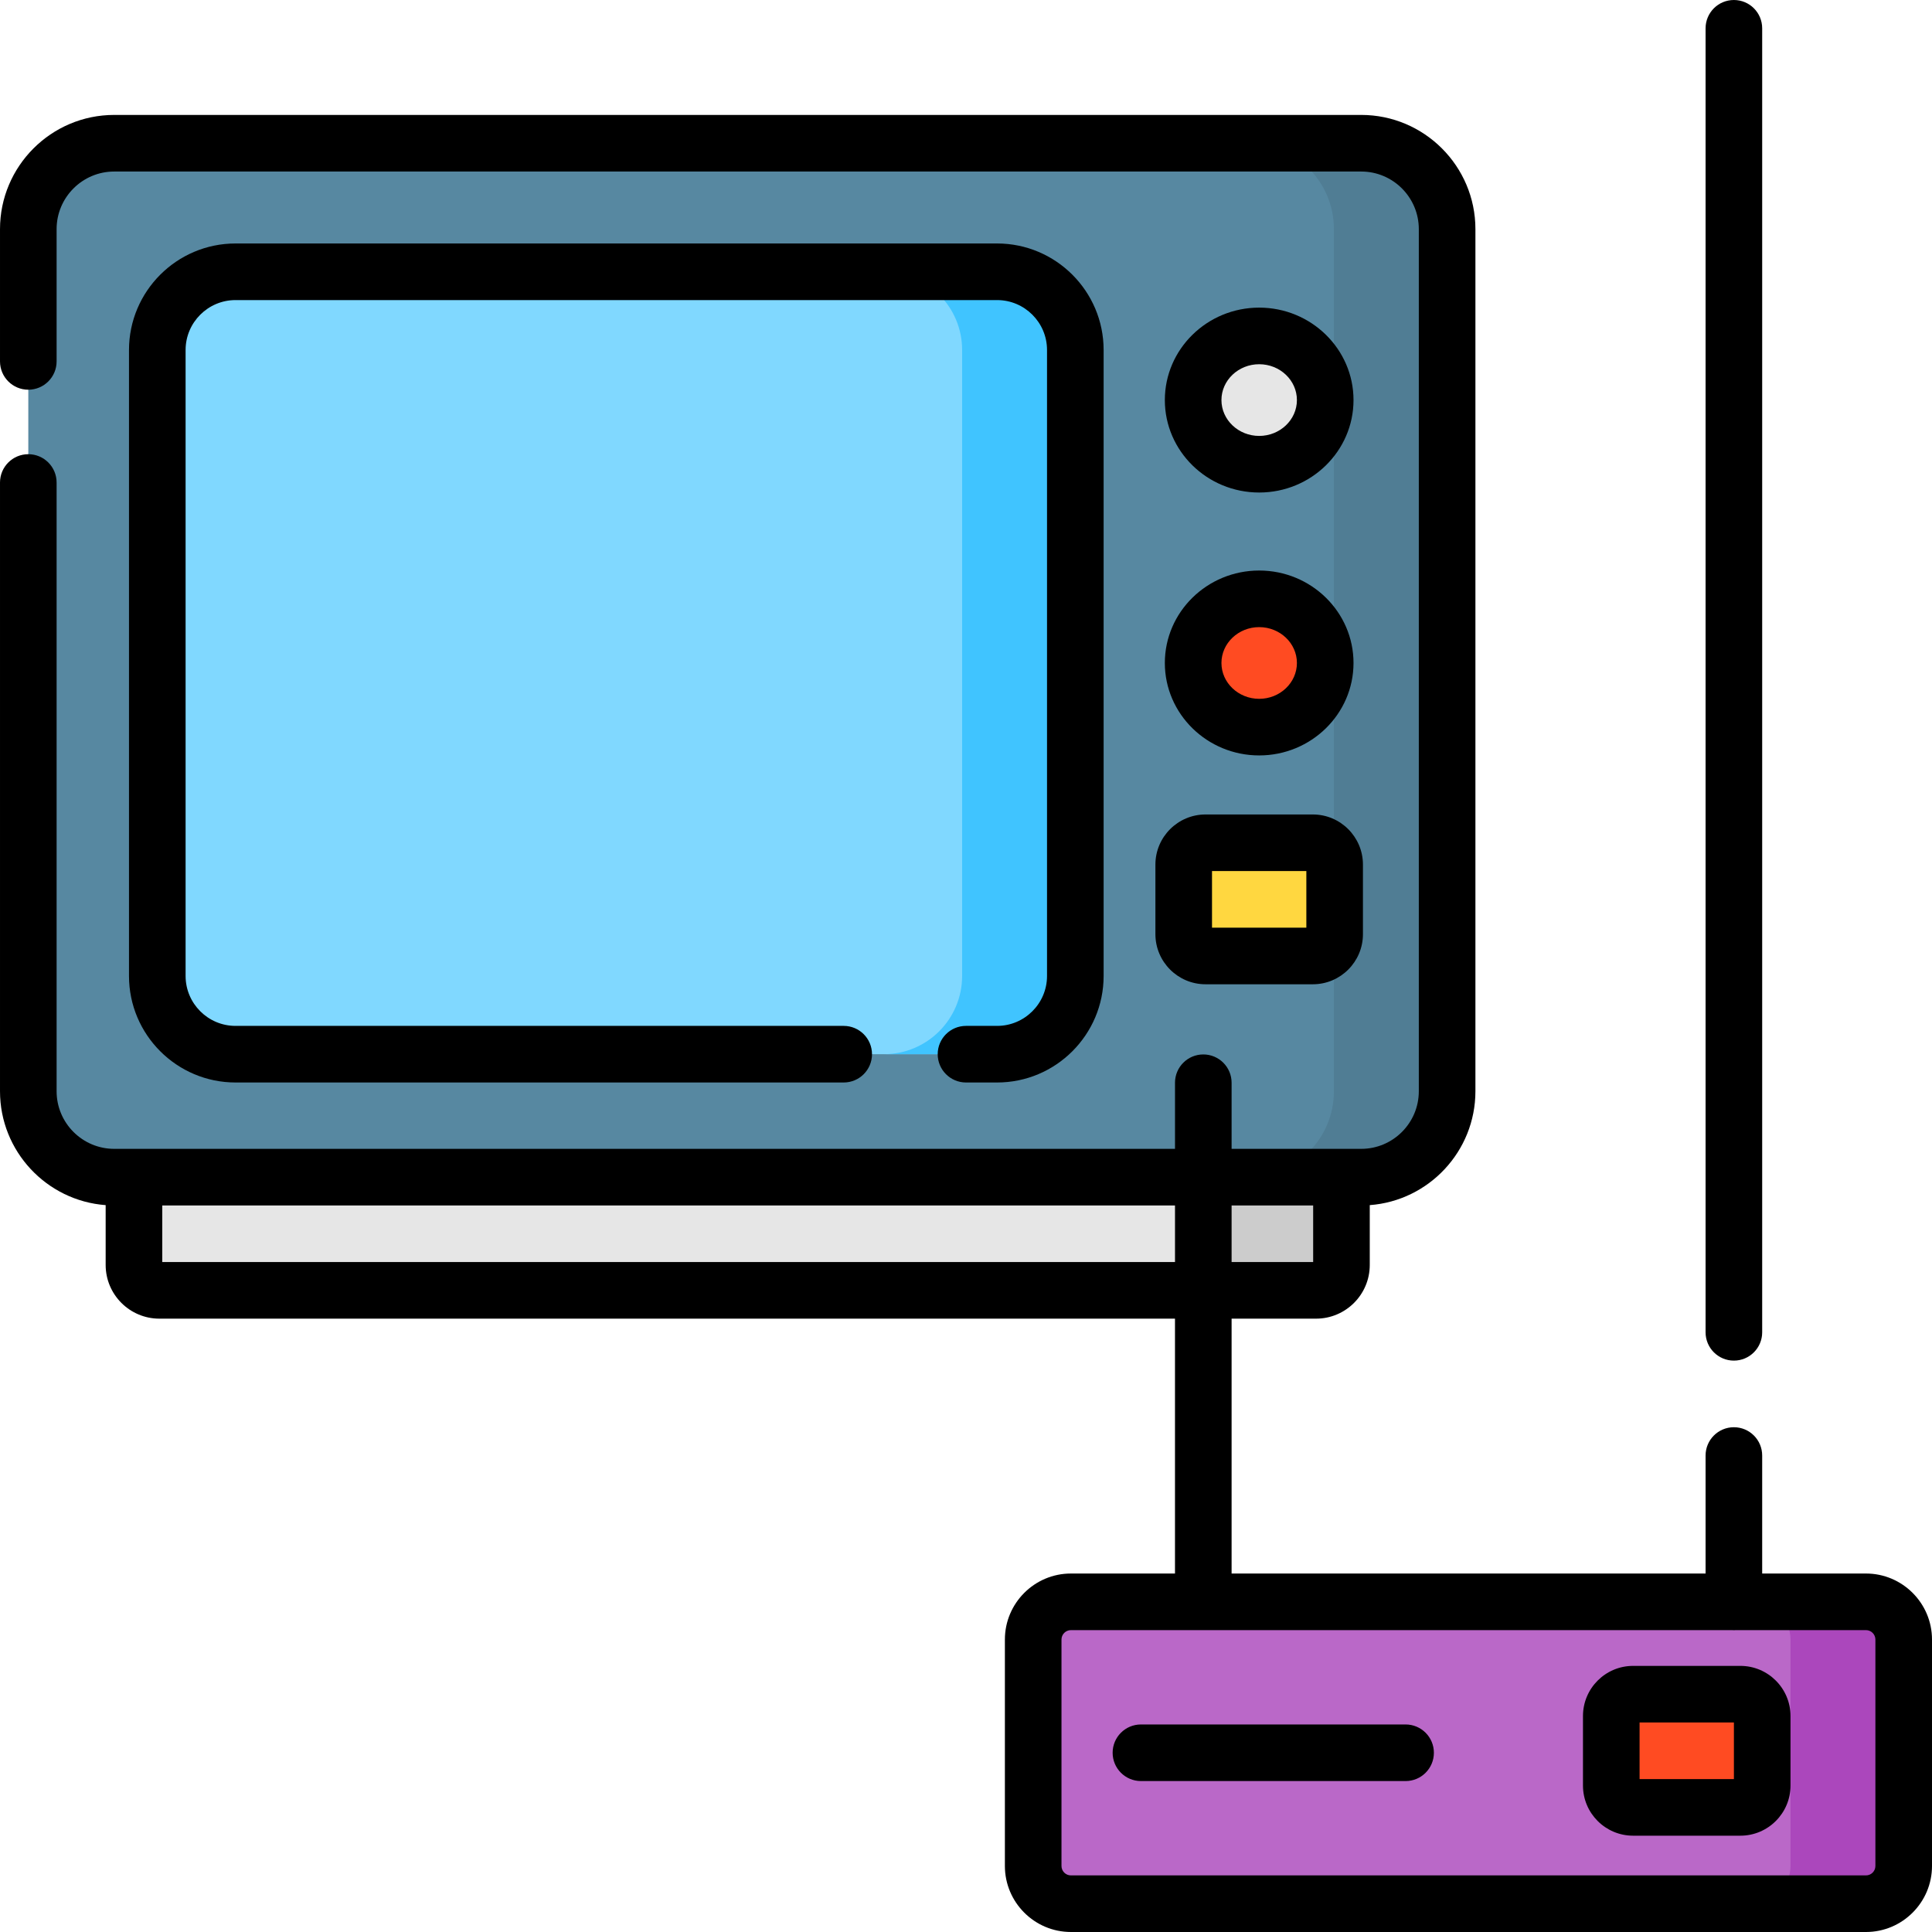
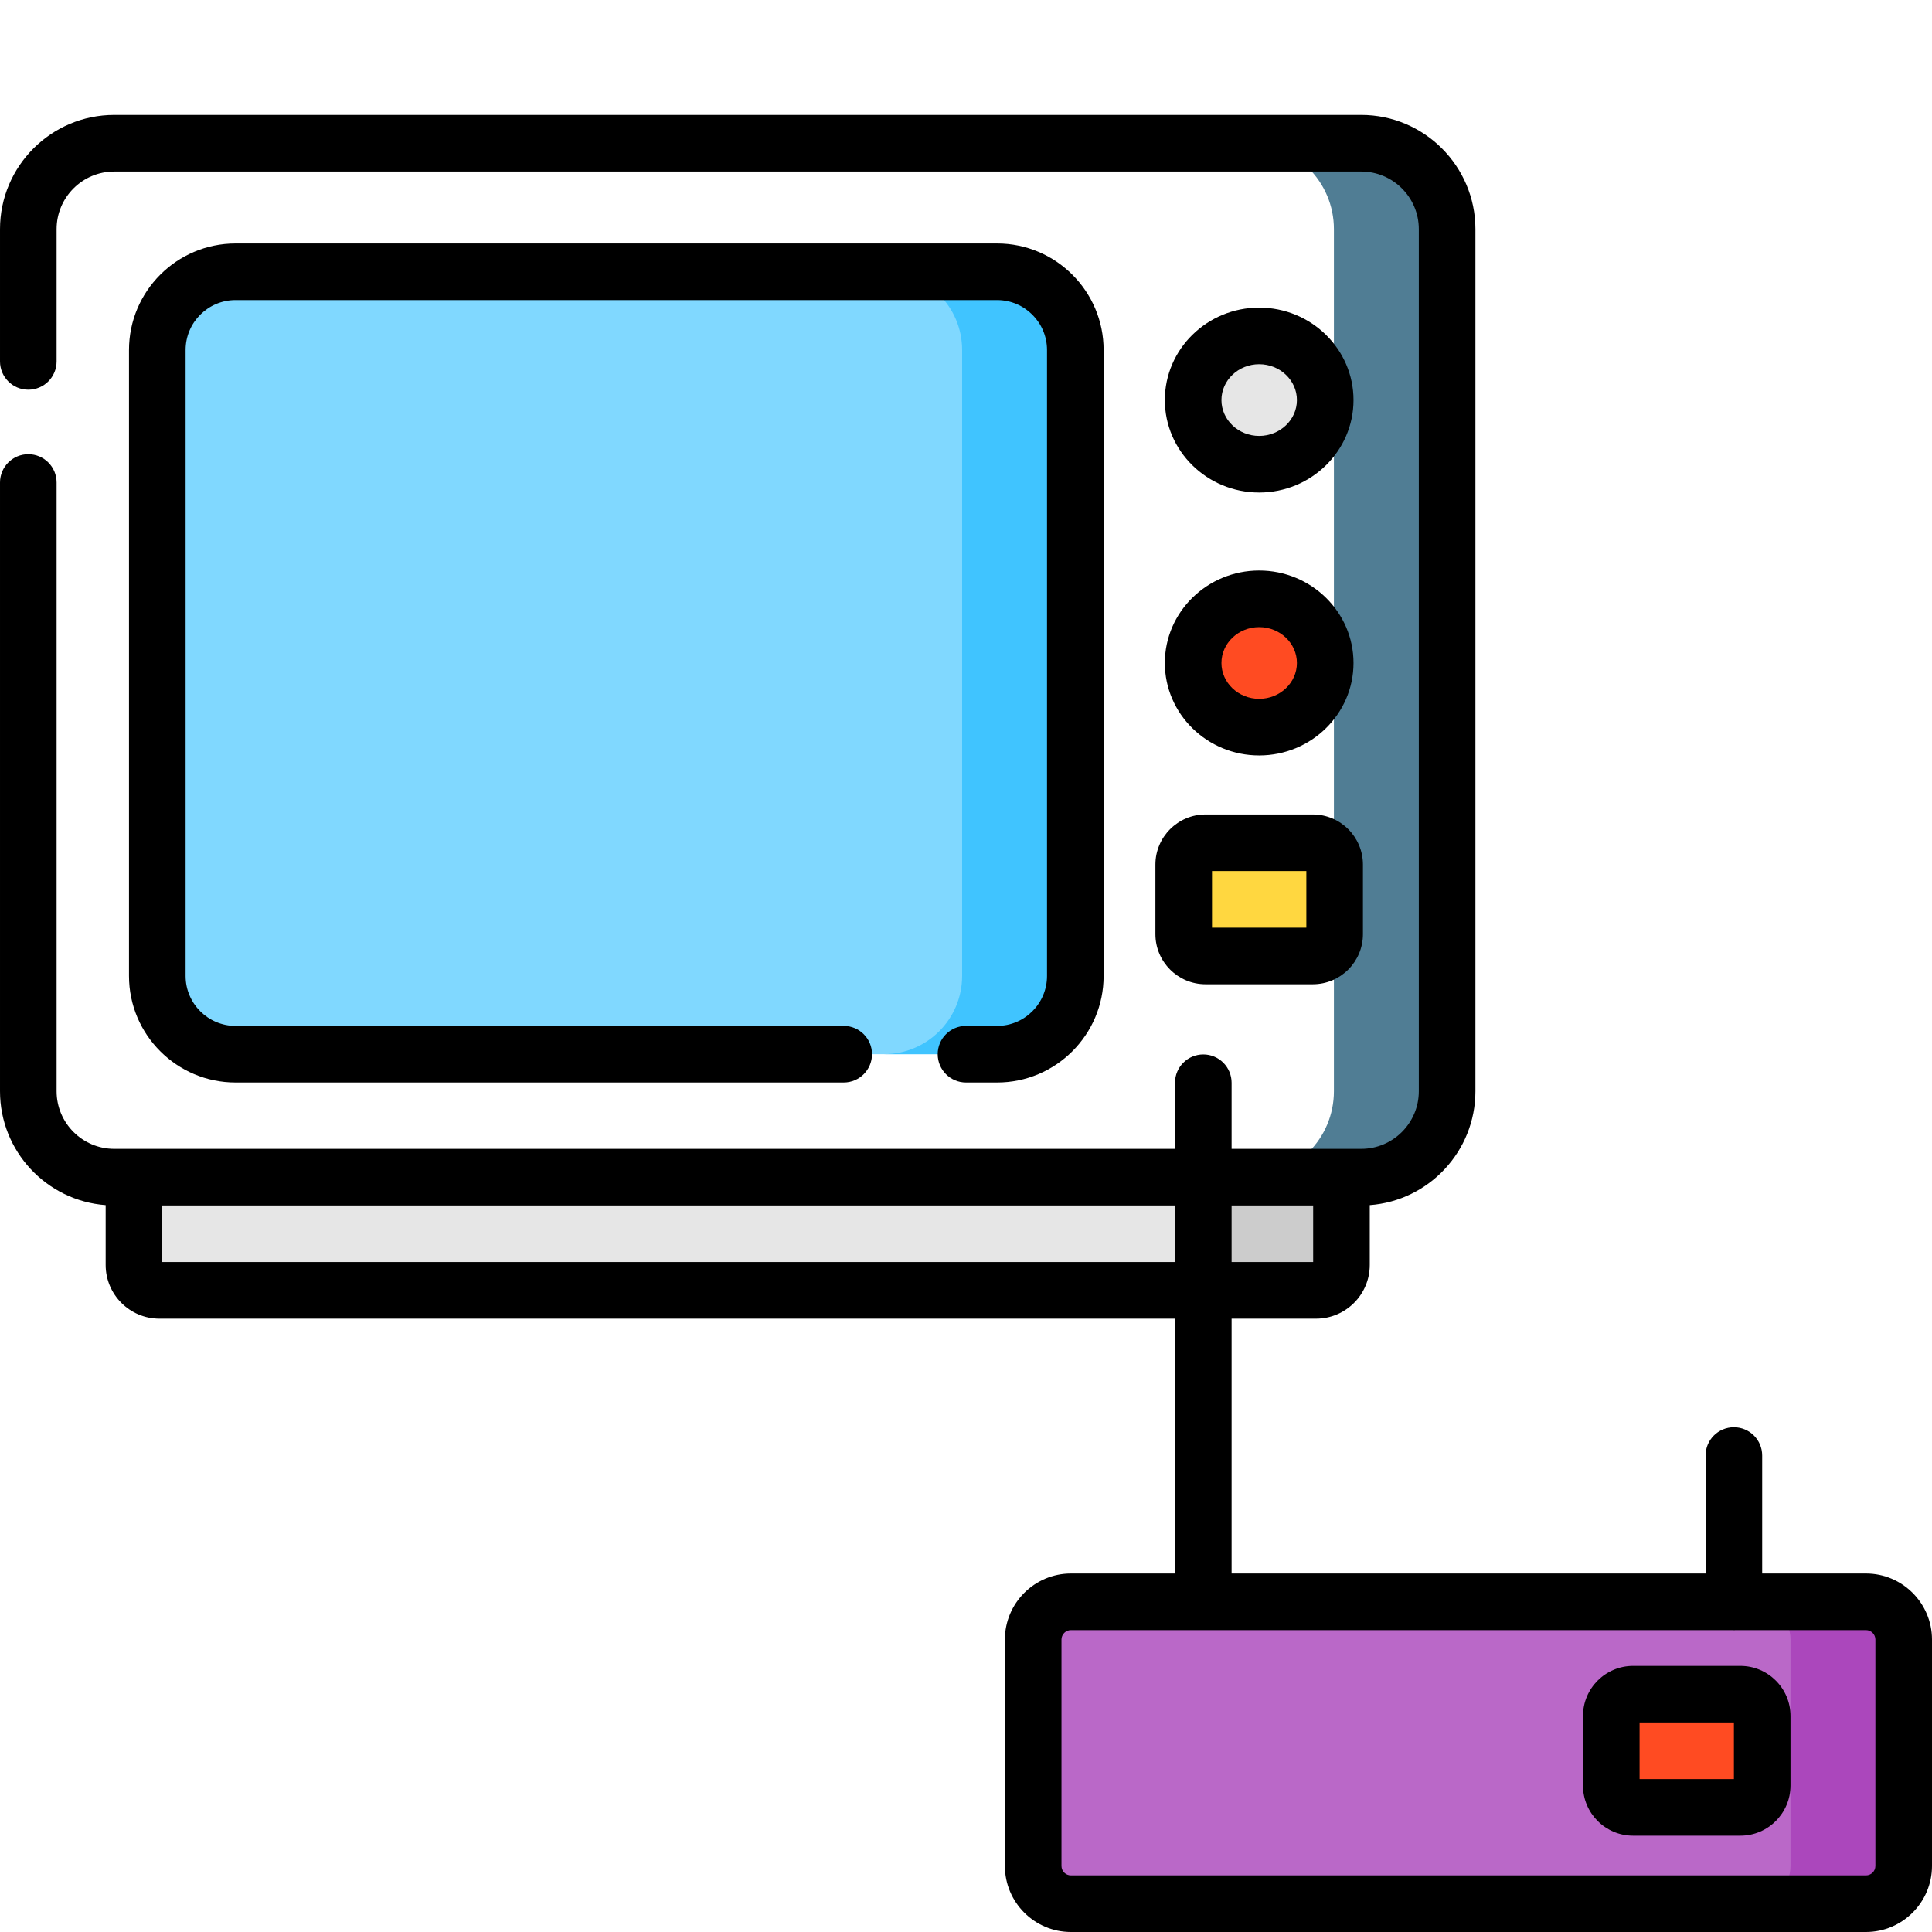
<svg xmlns="http://www.w3.org/2000/svg" viewBox="0 0 512 512">
  <path d="m494.5 504.5h-210.695c-5.523 0-10-4.477-10-10v-60c0-5.523 4.477-10 10-10h210.695c5.523 0 10 4.477 10 10v60c0 5.523-4.477 10-10 10zm0 0" fill="#ba68c8" />
  <path d="m494.5 424.5h-30c5.523 0 10 4.477 10 10v60c0 5.523-4.477 10-10 10h30c5.523 0 10-4.477 10-10v-60c0-5.523-4.477-10-10-10zm0 0" fill="#ab47bc" />
-   <path d="m360.734 311.957h-330.469c-12.574 0-22.766-10.191-22.766-22.766v-228.469c0-12.574 10.191-22.766 22.766-22.766h330.469c12.574 0 22.766 10.191 22.766 22.766v228.469c0 12.574-10.191 22.766-22.766 22.766zm0 0" fill="#5788a1" />
  <path d="m360.734 37.957h-30c12.574 0 22.766 10.191 22.766 22.766v228.469c0 12.574-10.191 22.766-22.766 22.766h30c12.574 0 22.766-10.191 22.766-22.766v-228.469c0-12.574-10.191-22.766-22.766-22.766zm0 0" fill="#507d94" />
  <path d="m351.199 106.023c0-9.391-7.836-17-17.5-17-9.668 0-17.5 7.609-17.5 17 0 9.387 7.832 17 17.5 17 9.664 0 17.5-7.613 17.5-17zm0 0" fill="#e6e6e6" />
  <path d="m348.77 341.957h-306.539c-3.719 0-6.73-3.012-6.73-6.73v-23.27h320v23.27c0 3.719-3.012 6.73-6.73 6.73zm0 0" fill="#e6e6e6" />
  <path d="m325.5 311.957v23.27c0 3.719-3.012 6.73-6.73 6.73h30c3.719 0 6.73-3.012 6.73-6.73v-23.27zm0 0" fill="#ccc" />
  <path d="m351.199 175.695c0-9.387-7.836-17-17.5-17-9.668 0-17.5 7.613-17.5 17 0 9.391 7.832 17 17.5 17 9.664 0 17.5-7.609 17.5-17zm0 0" fill="#ff4b22" />
  <path d="m284.973 92.758v165.879c0 11.453-9.281 20.734-20.734 20.734h-201.82c-11.453 0-20.734-9.281-20.734-20.734v-165.879c0-11.453 9.281-20.734 20.734-20.734h201.82c11.453 0 20.734 9.281 20.734 20.734zm0 0" fill="#80d8ff" />
  <path d="m264.238 72.023h-30c11.453 0 20.734 9.281 20.734 20.734v165.879c0 11.453-9.281 20.734-20.734 20.734h30c11.453 0 20.734-9.281 20.734-20.734v-165.879c0-11.453-9.281-20.734-20.734-20.734zm0 0" fill="#40c4ff" />
  <path d="m347.914 253.344h-28.434c-3.195 0-5.781-2.586-5.781-5.781v-18.434c0-3.195 2.586-5.781 5.781-5.781h28.434c3.195 0 5.781 2.586 5.781 5.781v18.434c.004 3.195-2.586 5.781-5.781 5.781zm0 0" fill="#ffd740" />
  <path d="m461.219 478.977h-28.434c-3.195 0-5.781-2.59-5.781-5.781v-18.438c0-3.191 2.59-5.781 5.781-5.781h28.434c3.195 0 5.785 2.59 5.785 5.781v18.438c0 3.191-2.59 5.781-5.785 5.781zm0 0" fill="#ff4b22" />
  <path d="m461.219 441.477h-28.434c-7.324 0-13.281 5.957-13.281 13.281v18.438c0 7.324 5.957 13.281 13.281 13.281h28.434c7.324 0 13.285-5.957 13.285-13.281v-18.438c0-7.324-5.961-13.281-13.285-13.281zm-1.715 30h-25v-15h25zm0 0" />
  <path d="m494.5 417h-27.504v-31.27c0-4.145-3.355-7.5-7.5-7.5-4.141 0-7.5 3.355-7.5 7.5v31.27h-125.609v-67.543h22.383c7.848 0 14.23-6.383 14.23-14.23v-15.855c15.633-1.16 28-14.254 28-30.18v-228.469c0-16.691-13.578-30.266-30.266-30.266h-330.469c-16.688 0-30.266 13.574-30.266 30.266v35.055c0 4.141 3.359 7.5 7.5 7.5s7.5-3.359 7.5-7.5v-35.055c0-8.418 6.848-15.266 15.266-15.266h330.469c8.418 0 15.266 6.848 15.266 15.266v228.469c0 8.418-6.848 15.266-15.266 15.266h-34.348v-17.52c0-4.141-3.359-7.5-7.5-7.5-4.145 0-7.5 3.359-7.5 7.5v17.52h-281.121c-8.418 0-15.266-6.848-15.266-15.266v-161.324c0-4.141-3.359-7.5-7.5-7.5s-7.5 3.359-7.5 7.5v161.324c0 15.926 12.367 29.02 28 30.18v15.855c0 7.848 6.383 14.23 14.23 14.23h269.152v67.543h-27.578c-9.648 0-17.5 7.852-17.5 17.5v60c0 9.648 7.852 17.5 17.5 17.5h210.695c9.648 0 17.5-7.852 17.5-17.5v-60c0-9.648-7.852-17.5-17.5-17.5zm-146.5-97.543v15h-21.613v-15zm-305 15v-15h268.387v15zm454 160.043c0 1.379-1.121 2.5-2.5 2.5h-210.695c-1.379 0-2.5-1.121-2.5-2.5v-60c0-1.379 1.121-2.5 2.5-2.5h175.094c.195.016.398.023.598.023.203 0 .402-.008.602-.023h34.402c1.379 0 2.5 1.121 2.5 2.5zm0 0" />
-   <path d="m372.496 457h-70.137c-4.141 0-7.5 3.359-7.5 7.5s3.359 7.5 7.5 7.5h70.137c4.145 0 7.5-3.359 7.5-7.5s-3.355-7.5-7.5-7.5zm0 0" />
-   <path d="m459.496 360.578c4.145 0 7.5-3.359 7.5-7.5v-345.578c0-4.141-3.355-7.5-7.5-7.5-4.141 0-7.5 3.359-7.5 7.5v345.578c0 4.141 3.359 7.5 7.5 7.5zm0 0" />
  <path d="m333.695 130.523c13.785 0 25-10.992 25-24.5 0-13.512-11.215-24.5-25-24.5-13.785 0-25 10.988-25 24.5 0 13.508 11.215 24.5 25 24.5zm0-34c5.516 0 10 4.262 10 9.5 0 5.238-4.484 9.5-10 9.5-5.512 0-10-4.262-10-9.5 0-5.238 4.488-9.5 10-9.5zm0 0" />
  <path d="m333.695 200.195c13.785 0 25-10.988 25-24.5 0-13.508-11.215-24.5-25-24.5-13.785 0-25 10.992-25 24.5 0 13.512 11.215 24.5 25 24.5zm0-34c5.516 0 10 4.266 10 9.5 0 5.238-4.484 9.5-10 9.5-5.512 0-10-4.262-10-9.5 0-5.234 4.488-9.5 10-9.5zm0 0" />
  <path d="m264.238 271.871h-8.238c-4.141 0-7.5 3.359-7.5 7.5s3.359 7.5 7.5 7.5h8.238c15.566 0 28.234-12.668 28.234-28.234v-165.879c0-15.57-12.668-28.234-28.234-28.234h-201.82c-15.57 0-28.234 12.664-28.234 28.234v165.879c0 15.566 12.664 28.234 28.234 28.234h161.172c4.141 0 7.5-3.359 7.5-7.5s-3.359-7.5-7.5-7.5h-161.172c-7.297 0-13.234-5.938-13.234-13.234v-165.879c0-7.297 5.938-13.234 13.234-13.234h201.82c7.297 0 13.234 5.938 13.234 13.234v165.879c0 7.297-5.938 13.234-13.234 13.234zm0 0" />
  <path d="m306.195 247.562c0 7.324 5.961 13.281 13.285 13.281h28.434c7.324 0 13.281-5.957 13.281-13.281v-18.434c0-7.324-5.957-13.285-13.281-13.285h-28.434c-7.324 0-13.285 5.961-13.285 13.285zm15-16.719h25v15h-25zm0 0" />
</svg>